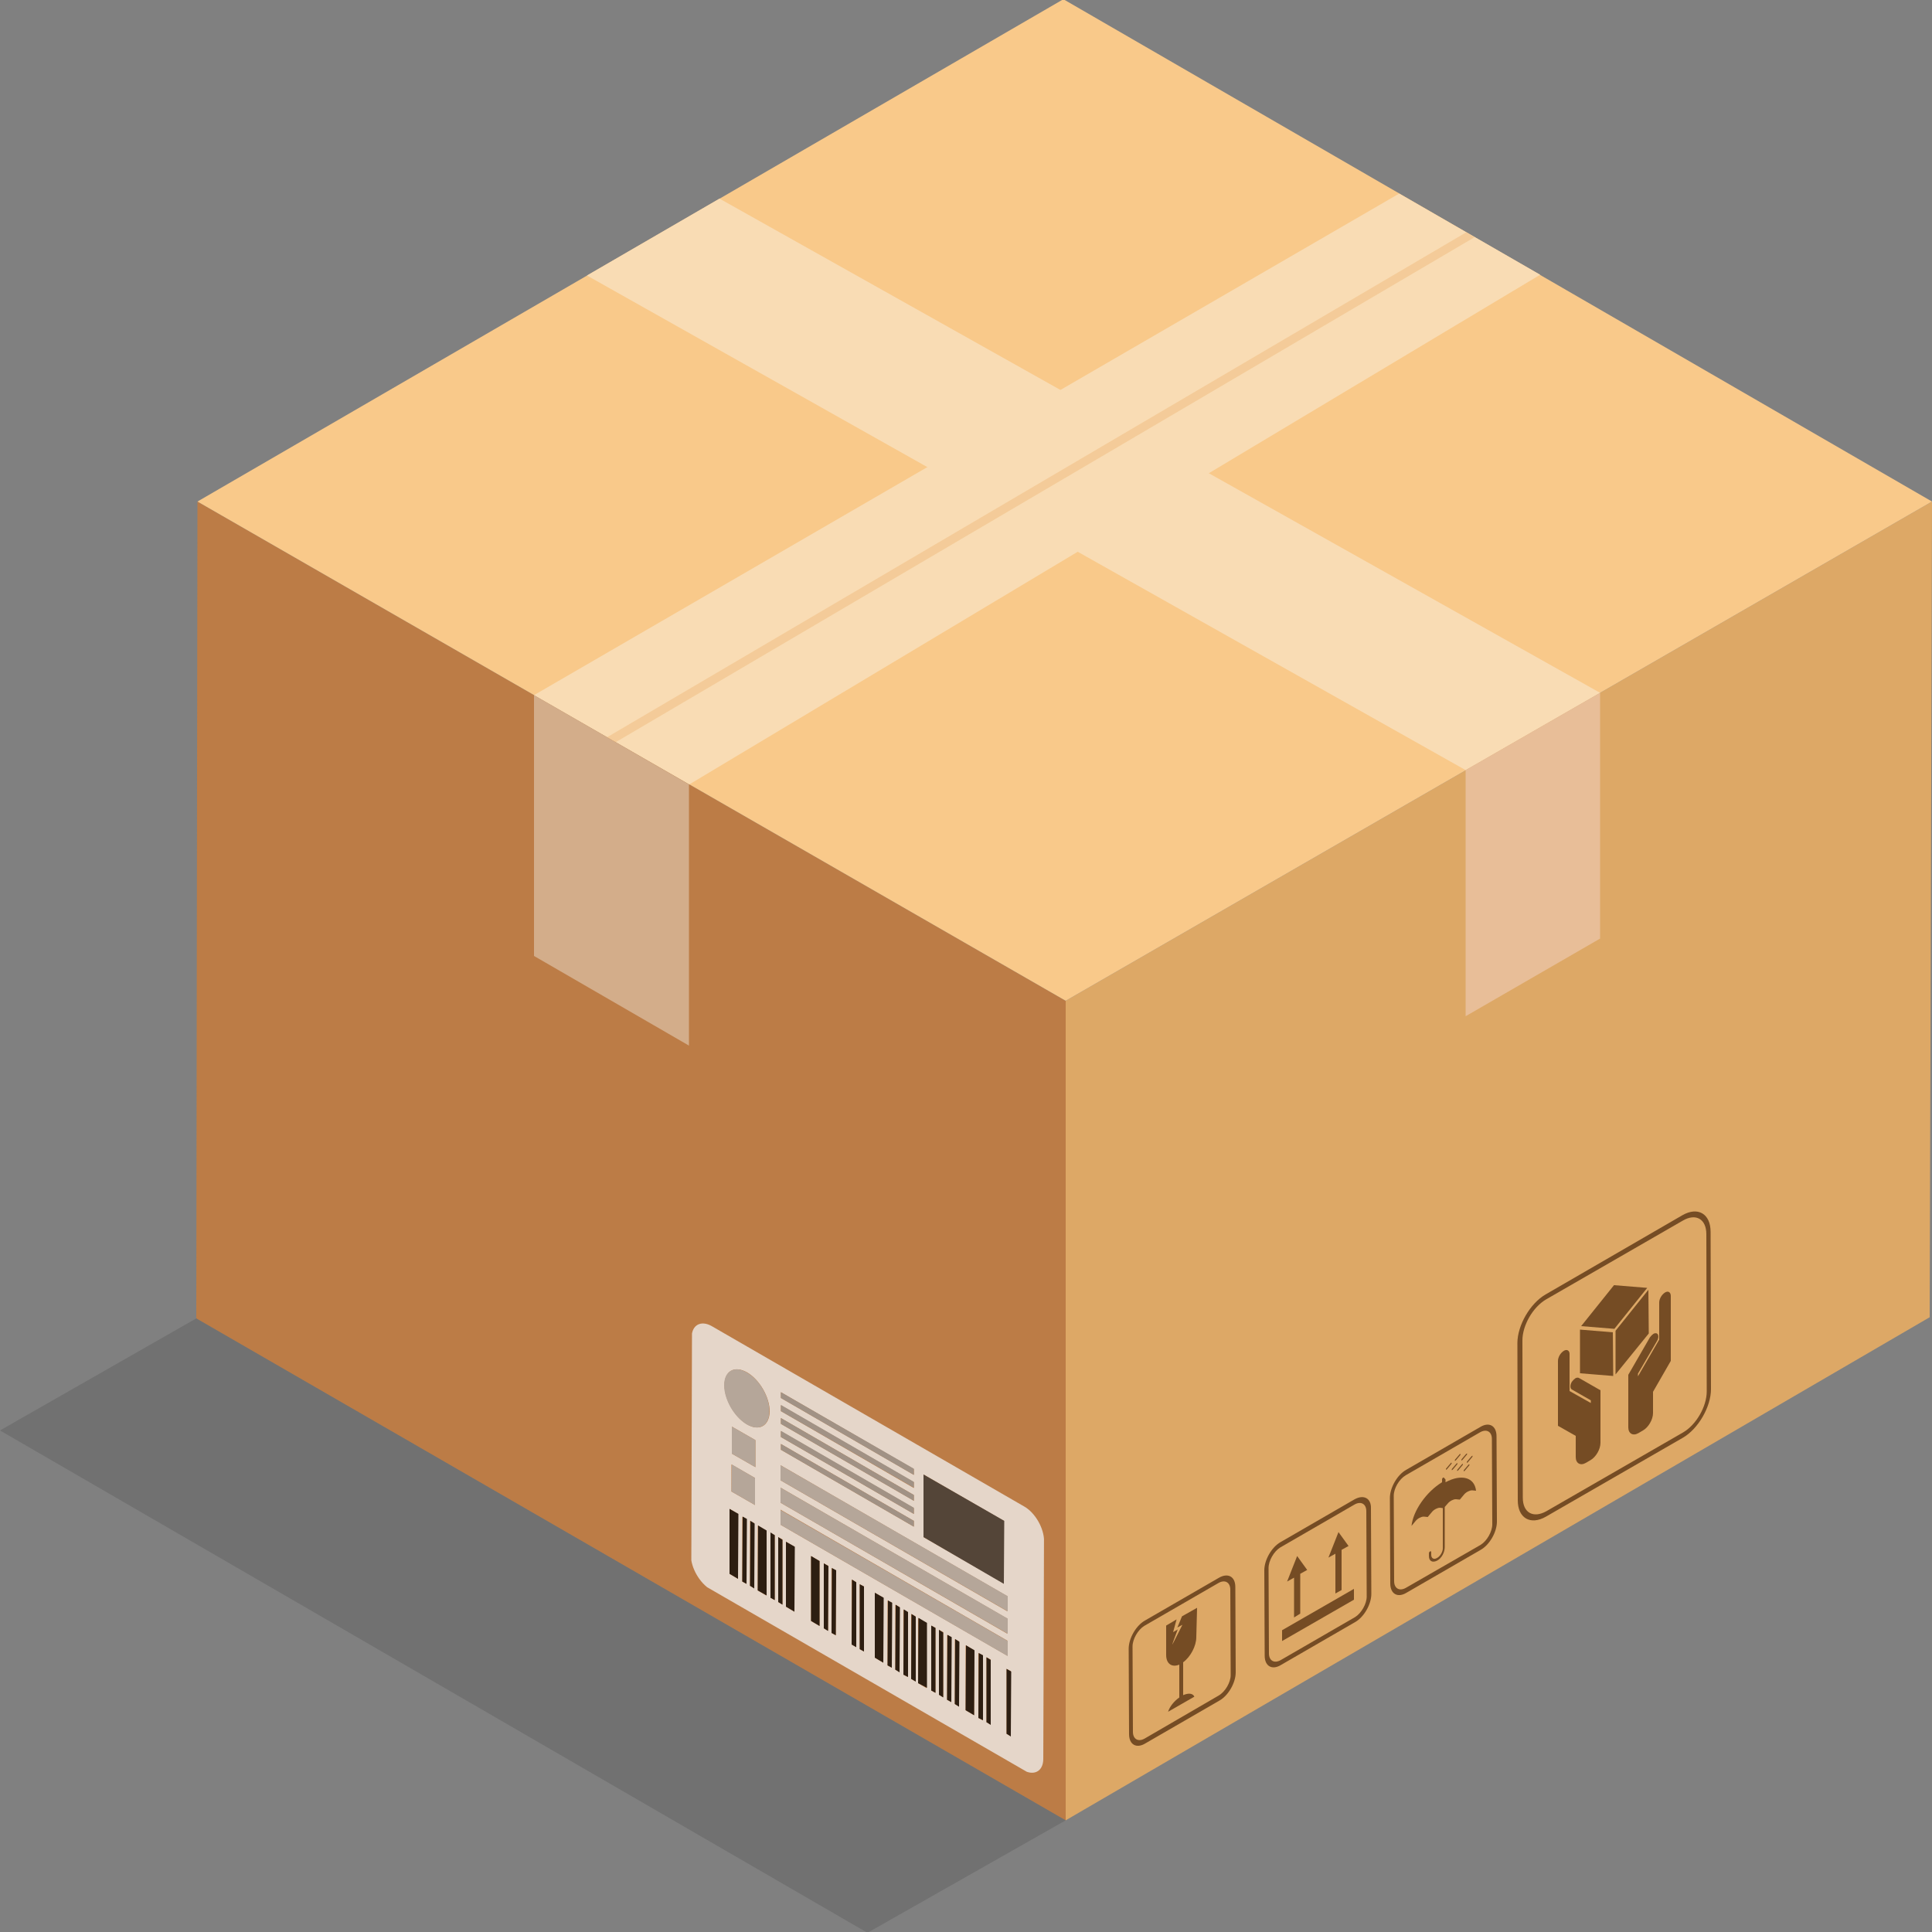
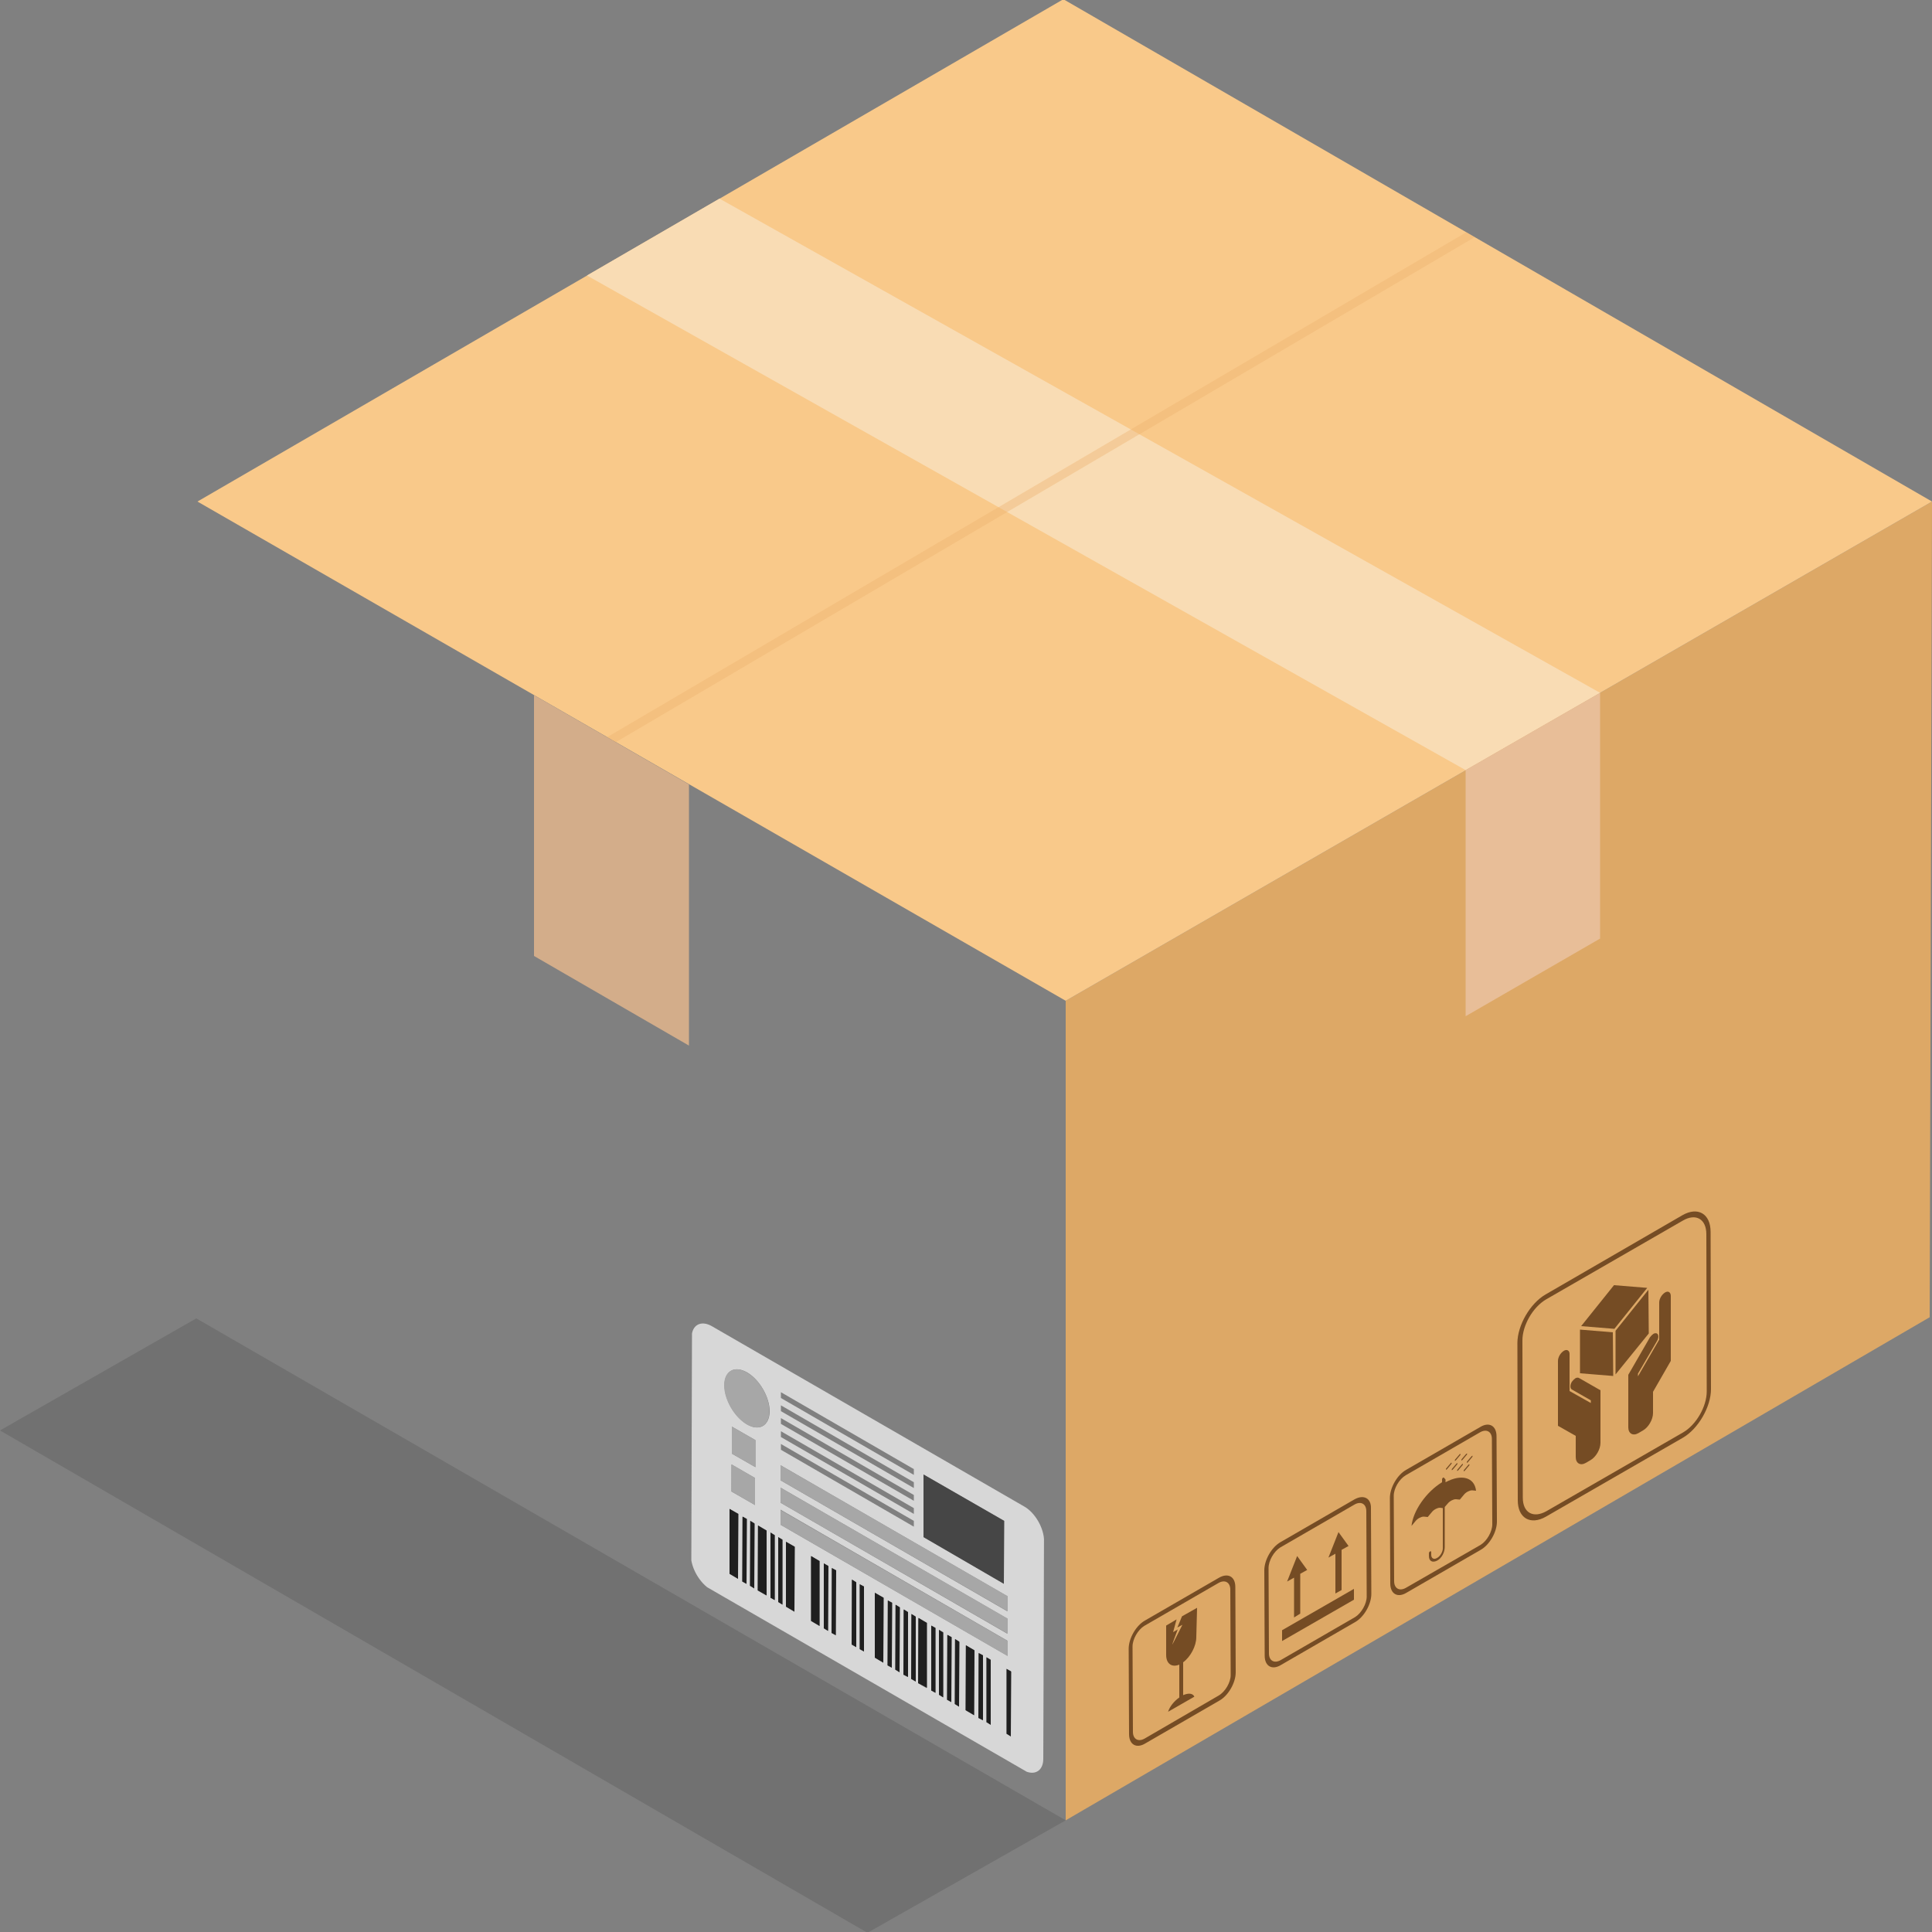
<svg xmlns="http://www.w3.org/2000/svg" xmlns:xlink="http://www.w3.org/1999/xlink" viewBox="0 0 500 500">
  <rect x="0" y="0" width="500" height="500" fill="#808080" stroke="none" />
  <path fill="#DDA866" d="M275.8 259L500 129.8l-.6 211.1-223.6 130.2z" />
-   <path fill="#BC7C46" d="M275.8 259L51.1 129.8l-.3 211.4 225 129.9z" />
  <path fill="#F9C98A" d="M51.1 129.8L275.2-.2l224.8 130L275.8 259z" />
-   <path fill="#F9DCB4" d="M138.2 179.9L362.1 50.1l36.5 21L178.4 203z" />
  <path fill="#D3AD8A" d="M138.2 179.9v67.5l40.1 23.2V203z" />
  <path fill="#F9DCB4" d="M151.9 71.3l227.4 128 34.8-20L186.2 51.4z" />
  <g fill="#754C24">
    <path d="M400.2 391.1c-3.4 1.9-6.1.4-6.1-3.5l-.1-40.7c0-3.9 2.7-8.6 6.1-10.6l35.4-20.4c3.4-2 6.1-.4 6.1 3.5l.1 40.7c0 3.9-2.7 8.6-6.1 10.6l-35.4 20.4m35.2-76.6L400 335c-4 2.3-7.3 8-7.3 12.6l.1 40.7c0 4.6 3.3 6.5 7.3 4.2l35.4-20.4c4-2.3 7.3-8 7.3-12.6l-.1-40.7c0-4.7-3.3-6.6-7.3-4.3" />
    <path d="M417.7 332.6l-8.5 10.6 8.6.7 8.5-10.6-8.6-.7m-8.8 11.5v11.3l8.6.7-.1-11.3-8.5-.7m17.7-10.3l-8.5 10.6v11.3l8.6-10.6-.1-11.3" />
    <path d="M430.9 334.5c-.8.5-1.5 1.6-1.5 2.6v9.6l-5.5 9.5v-.7l4.9-8.4c.5-.8.5-1.7 0-2-.2-.1-.6-.1-.9.1-.3.2-.6.5-.9.9l-5.6 9.7v13.6c0 1.6 1.2 2.3 2.6 1.5l1.2-.7c1.4-.8 2.6-2.8 2.6-4.5v-5.5l4.6-8v-16.8c0-1-.7-1.4-1.5-.9m-26.2 15.1c-.8.5-1.5 1.6-1.5 2.6V369l4.6 2.6v5.5c0 1.6 1.2 2.3 2.6 1.5l1.2-.7c1.4-.8 2.6-2.8 2.6-4.5v-13.6l-5.6-3.2c-.2-.1-.6-.1-.9.1-.3.2-.6.5-.9.9-.5.8-.5 1.7 0 2l4.9 2.8v.7l-5.5-3.1v-9.6c0-.9-.7-1.3-1.5-.8m-94.9 66.5l-3.9 2.2-1.2 2.9 1.3-.7s-2.5 5-2.6 5.1c-.1 0 1.4-3.9 1.4-3.9l-1.2.7.9-3.3-2.7 1.6v7.6c0 2.3 1.5 3.3 3.4 2.5v8.5c-1.4 1-2.5 2.4-2.9 3.7l6.8-3.9c-.4-.9-1.5-1-2.9-.4v-8.5c1.9-1.4 3.4-4.2 3.4-6.5l.2-7.6" />
    <path d="M296.3 449.9c-1.7 1-3.1.2-3.1-1.7l-.1-22.1c0-1.9 1.4-4.3 3-5.3l19.2-11.1c1.7-1 3.1-.2 3.1 1.7l.1 22.1c0 1.9-1.4 4.3-3.1 5.3l-19.1 11.1m19.2-41.6l-19.2 11.1c-2.3 1.3-4.2 4.6-4.2 7.3l.1 22.1c0 2.7 1.9 3.8 4.2 2.4l19.2-11.1c2.3-1.3 4.2-4.6 4.2-7.3l-.1-22.1c0-2.7-1.9-3.7-4.2-2.4m16 21.3c-1.7 1-3.1.2-3.1-1.7l-.1-22.1c0-1.9 1.4-4.3 3-5.3l19.2-11.1c1.7-1 3.1-.2 3.1 1.7l.1 22.1c0 1.9-1.4 4.3-3 5.3l-19.2 11.1m19.1-41.6l-19.2 11.1c-2.3 1.3-4.2 4.6-4.2 7.3l.1 22.1c0 2.7 1.9 3.8 4.2 2.4l19.2-11.1c2.3-1.3 4.2-4.6 4.2-7.3l-.1-22.1c.1-2.6-1.8-3.7-4.2-2.4" />
    <path d="M350.4 411.2l-18.6 10.7v2.8l18.6-10.7v-2.8m-14.7-8.5l-2.6 6.6 1.8-1v10.3l1.6-1v-10.3l1.8-1-2.6-3.6m10.7-6.2l-2.6 6.6 1.8-1v10.3l1.6-.9v-10.4l1.8-1-2.6-3.6m17.5 14.4c-1.7 1-3.1.2-3.1-1.7l-.1-22.1c0-1.9 1.4-4.3 3.1-5.3l19.2-11.1c1.7-1 3.1-.2 3.1 1.7l.1 22.1c0 1.9-1.4 4.3-3 5.3l-19.3 11.1m19.2-41.6l-19.2 11.1c-2.3 1.3-4.2 4.6-4.2 7.3l.1 22.1c0 2.7 1.9 3.8 4.2 2.4l19.2-11.1c2.3-1.3 4.2-4.6 4.2-7.3l-.1-22.1c0-2.7-1.9-3.8-4.2-2.4" />
    <path d="M373.5 382.4c-.2.1-.3.3-.3.5v.7c-4.1 2.5-7.5 7.4-7.9 11.3l1-1.2c.3-.4.7-.7 1.1-.9.4-.2.7-.3 1.1-.3l1 .1 1-1.2c.3-.4.7-.7 1.1-.9.4-.2.7-.3 1.1-.3l.7.1v10.4c0 .9-.7 2.1-1.5 2.5-.8.5-1.5.1-1.5-.8v-.7c0-.2-.1-.3-.3-.2-.2.1-.3.3-.3.5v.7c0 1.3.9 1.8 2.1 1.2s2-2.2 2-3.5V390l.7-.8c.3-.4.7-.7 1.1-.9.4-.2.7-.3 1.1-.3l1 .1 1-1.2c.3-.4.7-.7 1.1-.9.4-.2.7-.3 1.1-.3l1 .1c-.4-3.5-3.8-4.4-7.9-2.2v-.7c-.4-.5-.5-.6-.6-.5m6.6-3.4s-.1.1 0 0l-1.2 1.4c-.1.1-.1.3-.1.3s.1.1.2 0l.1-.1 1.1-1.3c.1-.1.1-.3.1-.3h-.2m-1.7-.1c-.1 0-.1 0 0 0l-1.2 1.4c-.1.1-.1.3-.1.3 0 .1.1.1.2 0l.1-.1 1.1-1.3c.1-.1.1-.3.1-.3-.1-.1-.2-.1-.2 0m2.5-2.1c0 .1-.1.1 0 0l-1.2 1.4c-.1.1-.1.3-.1.3 0 .1.1.1.2 0l.1-.1 1.1-1.3c.1-.1.1-.3.1-.4-.1.1-.1.1-.2.1m-3.9 1.9s0 .1 0 0l-1.2 1.4c-.1.1-.1.3-.1.3 0 .1.1.1.2 0l.1-.1 1.1-1.3c.1-.1.1-.3.1-.4 0 .1-.1.1-.2.1m2.5-2.5s0 .1 0 0l-1.2 1.4c-.1.1-.1.3-.1.3 0 .1.1.1.2 0l.1-.1 1.1-1.3c.1-.1.1-.3.1-.3h-.2m-4 2.4c-.1 0-.1 0 0 0l-1.2 1.4c-.1.1-.1.3-.1.3s.1.1.2 0l.1-.1 1.1-1.3c.1-.1.1-.3.1-.3-.1-.1-.2-.1-.2 0m2.3-2.3c-.1 0-.1.1 0 0l-1.2 1.4c-.1.1-.1.3-.1.3 0 .1.1.1.2 0l.1-.1 1.1-1.3c.1-.1.1-.3.1-.3h-.2" />
  </g>
  <g opacity=".76">
    <defs>
      <path id="a" d="M178.9 408.4l.2-68.2 91.1 52.6-.2 68.2z" />
    </defs>
    <clipPath id="b">
      <use xlink:href="#a" overflow="visible" />
    </clipPath>
    <g clip-path="url(#b)">
      <path fill="#F2F2F2" d="M188.8 407.3v-16.8l2.2 1.3v16.8l-2.2-1.3m3.3 2v-16.8l1.1.6v16.8l-1.1-.6m2 1.1v-16.8l1.1.6V411l-1.1-.6m2 1.2v-16.8l2.2 1.3v16.8l-2.2-1.3m3.3 1.9v-16.8l1.1.6v16.8l-1.1-.6m2 1.1v-16.8l1.1.6v16.8l-1.1-.6m2 1.2V399l2.2 1.3v16.8l-2.2-1.3m6.5 3.7v-16.8l2.2 1.3v16.8l-2.2-1.3m3.3 1.9v-16.8l1.1.6V422l-1.1-.6m2 1.2v-16.8l1.1.6v16.8l-1.1-.6m5.2 3v-16.8l1.1.6v16.8l-1.1-.6m2.1 1.2V410l1.1.6v16.8l-1.1-.6m3.9 2.2v-16.8l2.2 1.3v16.8l-2.2-1.3m3.3 2v-16.8l1.1.6v16.8l-1.1-.6m2 1.1v-16.8l1.1.6v16.8l-1.1-.6m2.1 1.3v-16.8l1.1.6V434l-1.1-.6m2 1.1v-16.8l1.1.6v16.8l-1.1-.6m1.8 1.1v-16.8l2.2 1.3v16.8l-2.2-1.3m3.4 1.9v-16.8l1.1.6v16.8l-1.1-.6m2 1.1v-16.8l1.1.6v16.8l-1.1-.6m2.1 1.3v-16.8l1.1.6v16.8l-1.1-.6m2 1.1v-16.8l1.1.6v16.8l-1.1-.6m2.8 1.6v-16.8l2.2 1.3v16.8l-2.2-1.3m3.3 2v-16.8l1.1.6v16.8l-1.1-.6m2.1 1.1v-16.8l1.1.6v16.8l-1.1-.6m5.2 3v-16.8l1.1.6v16.8l-1.1-.6M202 394.6v-3.9l58.7 33.9v3.9L202 394.6m-12.7-8.6v-7l6.1 3.5v7l-6.1-3.5m12.7 2.9V385l58.7 33.9v3.9L202 388.9m0-5.8v-3.9l58.7 33.9v3.9L202 383.1m-12.6-6.9v-7l6.1 3.5v7l-6.1-3.5m12.7-1v-1.5l34.4 19.9v1.5l-34.4-19.9m0-3.3v-1.5l34.4 19.9v1.5l-34.4-19.9m0-3.4V367l34.4 19.9v1.5l-34.4-19.9m0-3.3v-1.5l34.4 19.9v1.5l-34.4-19.9m-8.8 3.4c-3.2-1.9-5.8-6.4-5.8-10.1 0-3.7 2.6-5.2 5.9-3.3 3.2 1.9 5.8 6.4 5.8 10.1-.1 3.7-2.7 5.2-5.9 3.3m8.8-6.8v-1.5l34.4 19.9v1.5l-34.4-19.9m36.9 36v-16.2l20.8 12v16.2l-20.8-12m26.1-7.9l-80.9-46.7c-2.8-1.6-5.2-.3-5.2 2.9l-.2 56.4c0 3.3 2.3 7.2 5.1 8.9l80.9 46.7c2.8 1.6 5.2.3 5.2-2.9l.2-56.4c0-3.3-2.3-7.3-5.1-8.9" />
      <path d="M191.1 391.8l-2.3-1.3v16.8l2.2 1.3.1-16.8m7.3 4.3l-2.2-1.3-.1 16.8 2.3 1.3v-16.8m-5.1-3l-1.1-.6-.1 16.8 1.1.6.1-16.8m2 1.2l-1.1-.7-.1 16.8 1.1.7.1-16.8m10.4 6l-2.3-1.3v16.8l2.2 1.3.1-16.8m-5.2-3l-1.1-.7v16.9l1.1.6v-16.8m2 1.2l-1.1-.7v16.8l1.1.7v-16.8m9.6 5.5l-2.2-1.3v16.8l2.2 1.3V404m2.3 1.3l-1.2-.7v16.8l1.1.7.1-16.8m2 1.1l-1.1-.6-.1 16.8 1.1.6.1-16.8m5.2 3.1l-1.1-.7-.1 16.8 1.2.7v-16.8m30.6 17.6l-2.2-1.3-.1 16.8 2.2 1.3.1-16.8m2.2 1.3l-1.1-.6-.1 16.8 1.2.6v-16.8m2 1.2l-1.1-.7v16.8l1.1.7v-16.8m5.3 3l-1.2-.7v16.8l1.1.7.1-16.8m-38.1-22l-1.1-.6v16.8l1.1.6v-16.8m5.1 2.9l-2.3-1.3V429l2.2 1.3.1-16.8m2.2 1.3l-1.1-.6-.1 16.8 1.1.6.1-16.8m2 1.2l-1.1-.7-.1 16.8 1.1.7.1-16.8m2.1 1.2l-1.1-.7-.1 16.9 1.2.6v-16.8m2 1.2l-1.1-.7-.1 16.8 1.2.7v-16.8m2.9 1.6l-2.2-1.3-.1 16.9 2.3 1.2V420m2.2 1.3l-1.1-.6v16.8l1.1.6v-16.8m2 1.2l-1.1-.7v16.8l1.1.7v-16.8m2.2 1.2l-1.1-.6-.1 16.8 1.1.6.1-16.8m2 1.2l-1.1-.7-.1 16.8 1.1.7.1-16.8" />
      <path fill="#B3B3B3" d="M260.8 424.7L202 390.8v3.8l58.8 34v-3.9m0-5.8L202 385v3.9l58.8 33.9v-3.9m0-5.8L202 379.2v3.9l58.8 33.9v-3.9" />
      <path fill="#333" d="M259.9 393.6l-20.9-12v16.2l20.8 12.1.1-16.3" />
-       <path fill="#999" d="M236.5 380.1l-34.4-19.8v1.5l34.4 19.9v-1.6m0 3.4l-34.4-19.9v1.6l34.4 19.8v-1.5m0 3.4L202.1 367v1.5l34.4 19.9v-1.5m0 3.3l-34.4-19.9v1.6l34.4 19.9v-1.6m0 3.4l-34.4-19.9v1.5l34.4 19.9v-1.5" />
      <path fill="#B3B3B3" d="M193.3 355.2c-3.2-1.9-5.9-.4-5.9 3.3 0 3.7 2.6 8.2 5.8 10.1 3.2 1.9 5.9.4 5.9-3.3.1-3.7-2.5-8.2-5.8-10.1m2.2 17.5l-6.1-3.5v7l6.1 3.5v-7m-.1 9.8l-6-3.5-.1 7 6.1 3.5v-7" />
    </g>
  </g>
  <path fill="#E8BE98" d="M414.1 179.3v63.6L379.3 263v-63.7z" />
  <path fill="#EDB06D" d="M159.3 192.1l-2.2-1.3L379.5 60.1l2.1 1.3z" opacity=".38" />
  <path opacity=".12" d="M50.8 341.2L0 370.2l224.5 130 51.3-29.1z" />
</svg>